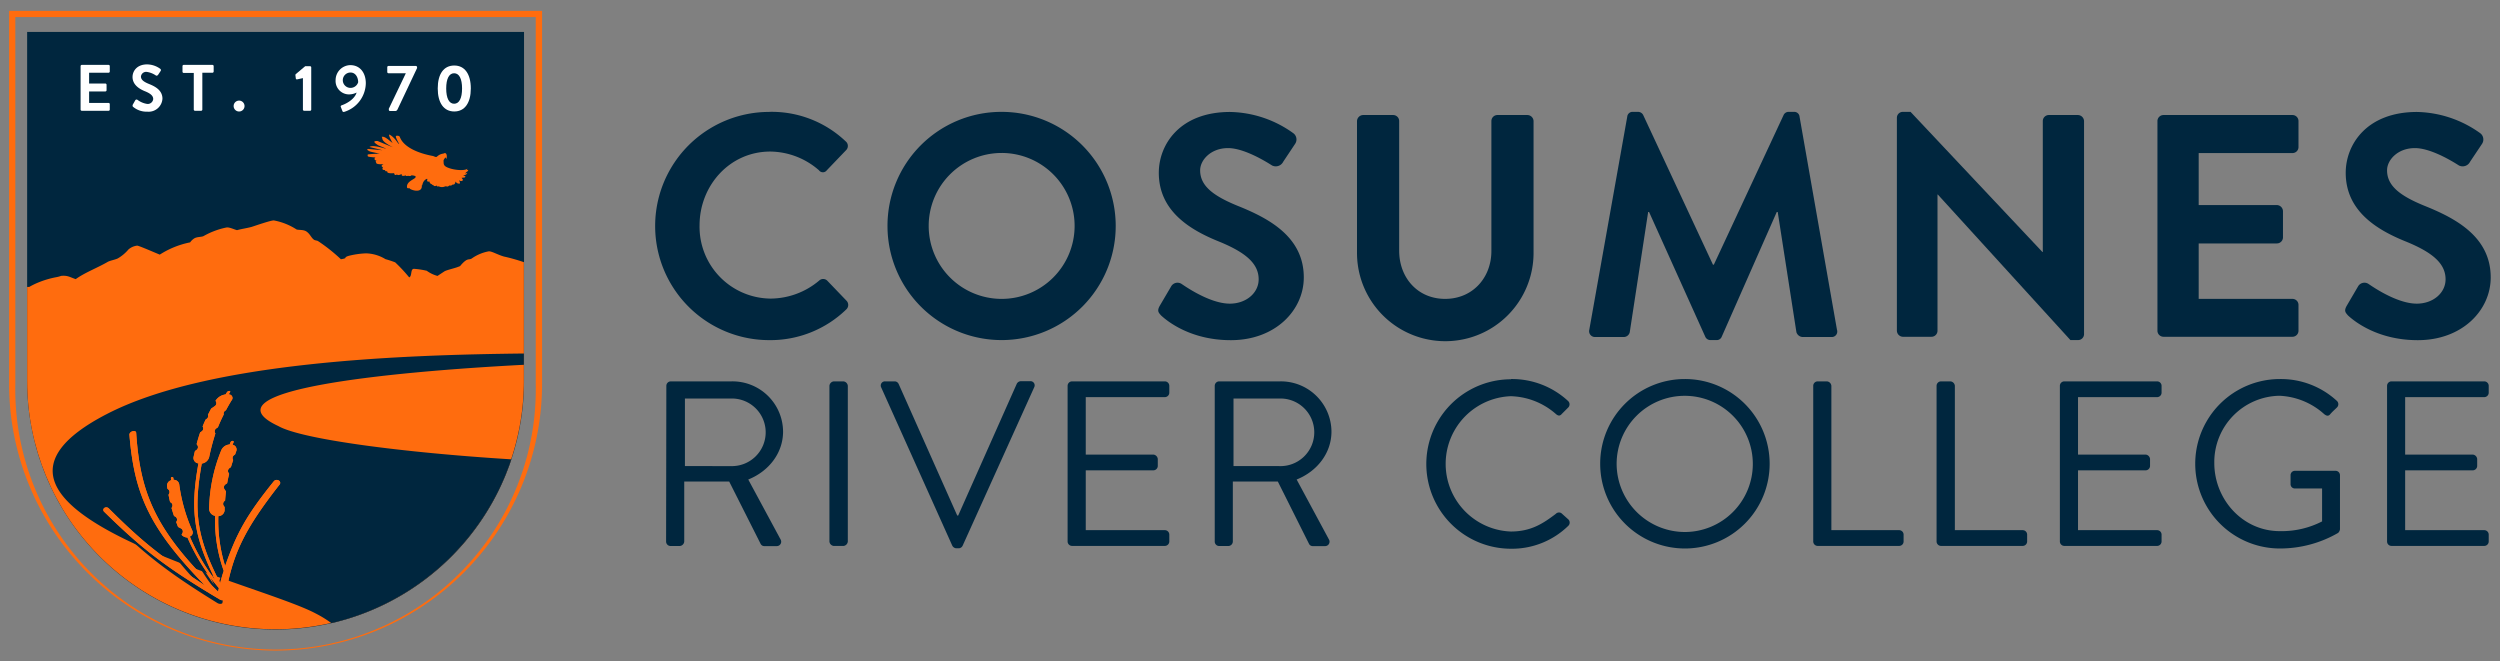
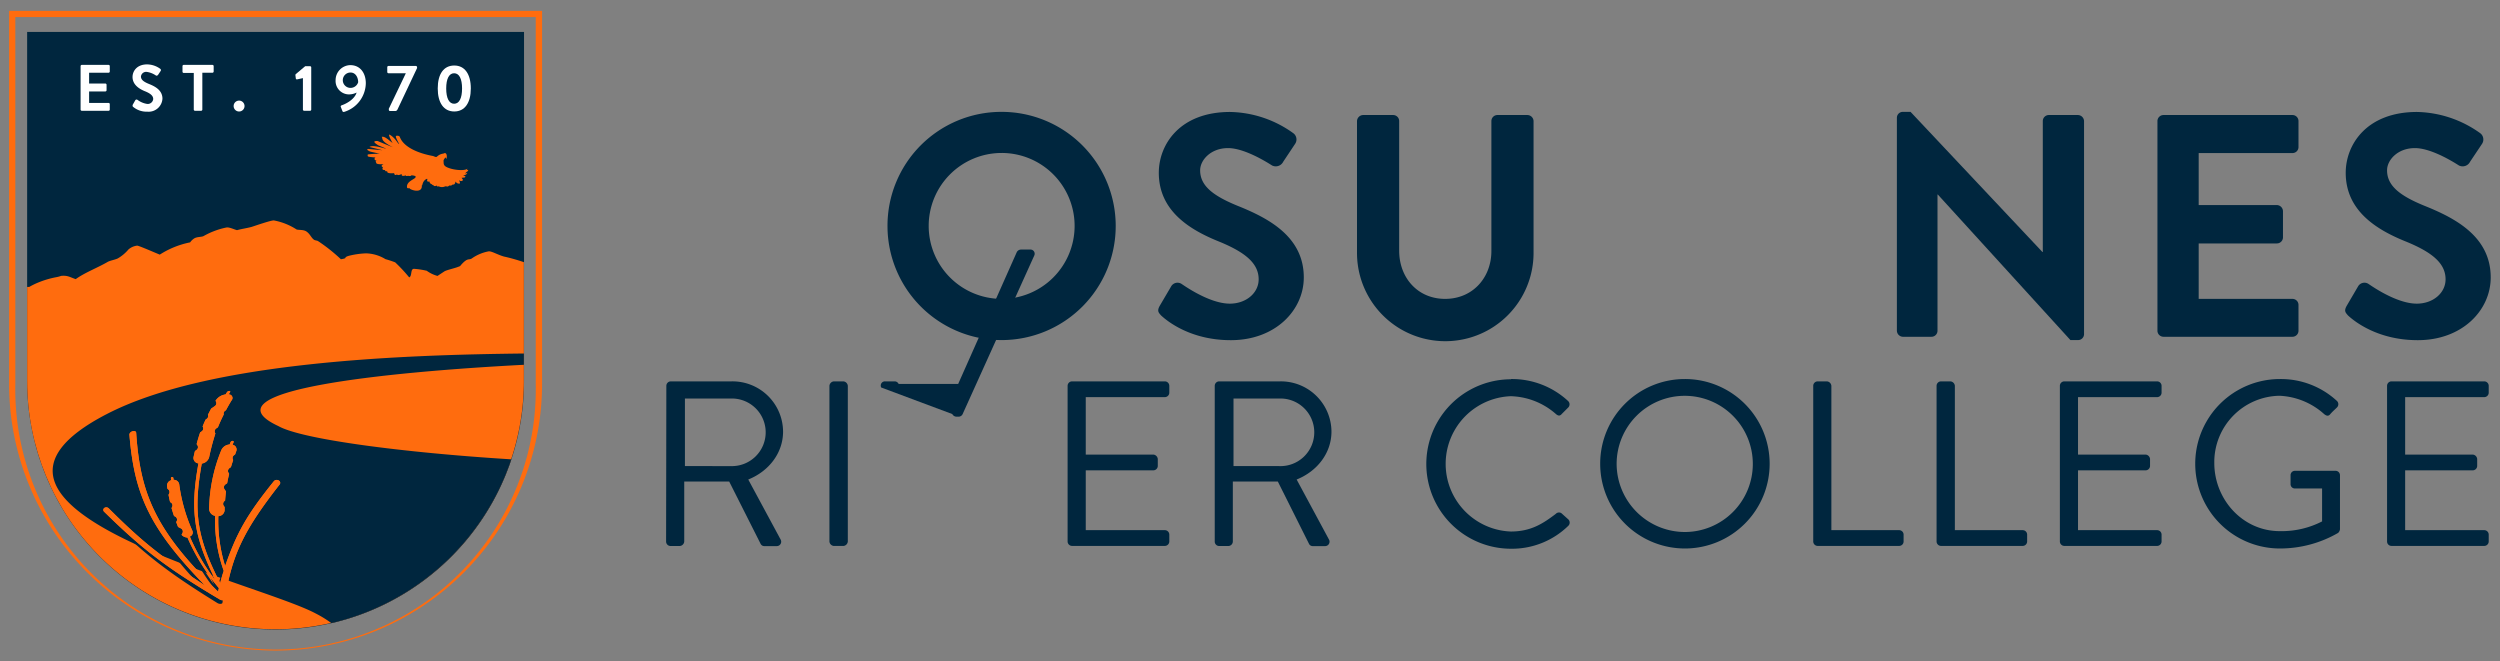
<svg xmlns="http://www.w3.org/2000/svg" id="Layer_1" data-name="Layer 1" viewBox="0 0 514 136">
  <rect x="0" y="0" width="514" height="136" fill="#808080" stroke="none" />
  <defs>
    <style>.cls-1{fill:none;}.cls-2{fill:#00263e;}.cls-3{clip-path:url(#clip-path);}.cls-4{fill:#ff6c0e;}.cls-5{fill:#fff;}</style>
    <clipPath id="clip-path">
      <path class="cls-1" d="M106.1,6.57H5.58V78.35a51.08,51.08,0,1,0,102.16,0V6.57Z" />
    </clipPath>
  </defs>
  <title>Full-color_Logo</title>
-   <path class="cls-2" d="M158.1,23a22.08,22.08,0,0,1,15.77,6.06,1.22,1.22,0,0,1,.07,1.83L170,35a1,1,0,0,1-1.63,0,15.43,15.43,0,0,0-10-3.84c-8.35,0-14.54,7-14.54,15.18a14.75,14.75,0,0,0,14.6,15.05,15.62,15.62,0,0,0,10-3.71,1.2,1.2,0,0,1,1.63,0l4,4.17a1.25,1.25,0,0,1-.06,1.76,22.39,22.39,0,0,1-15.84,6.32,23.46,23.46,0,1,1,0-46.92Z" />
  <path class="cls-2" d="M205.86,23a23.46,23.46,0,1,1-23.39,23.53A23.41,23.41,0,0,1,205.86,23Zm0,38.45a15,15,0,1,0-14.92-14.92A15,15,0,0,0,205.86,61.45Z" />
  <path class="cls-2" d="M238.44,62.88l2.35-4a1.51,1.51,0,0,1,2.22-.45c.32.19,5.6,4,9.84,4,3.38,0,5.93-2.22,5.93-5,0-3.32-2.81-5.6-8.28-7.82-6.13-2.48-12.25-6.39-12.25-14.08,0-5.8,4.3-12.51,14.66-12.51a22.88,22.88,0,0,1,13,4.37,1.6,1.6,0,0,1,.39,2.15l-2.47,3.71a1.71,1.71,0,0,1-2.28.78c-.52-.32-5.48-3.58-9.06-3.58s-5.74,2.48-5.74,4.56c0,3.07,2.42,5.15,7.69,7.3,6.33,2.54,13.62,6.32,13.62,14.73,0,6.71-5.8,12.9-15,12.9-8.22,0-13-3.84-14.34-5.08C238.18,64.25,237.86,63.93,238.44,62.88Z" />
  <path class="cls-2" d="M279,24.89a1.29,1.29,0,0,1,1.24-1.24h6.19a1.24,1.24,0,0,1,1.24,1.24V51.54c0,5.54,3.78,9.91,9.45,9.91s9.51-4.37,9.51-9.84V24.89a1.24,1.24,0,0,1,1.24-1.24h6.19a1.29,1.29,0,0,1,1.24,1.24V52A18.15,18.15,0,0,1,279,52Z" />
-   <path class="cls-2" d="M334.56,24a1.09,1.09,0,0,1,1.17-1h1a1.19,1.19,0,0,1,1.11.65l14.34,30.76h.19l14.34-30.76a1.13,1.13,0,0,1,1.11-.65h1a1.09,1.09,0,0,1,1.17,1l7.69,43.79a1.13,1.13,0,0,1-1.17,1.5h-5.93a1.41,1.41,0,0,1-1.24-1l-3.84-24.7h-.2L354,69.2a1.1,1.1,0,0,1-1.11.72H351.7a1.15,1.15,0,0,1-1.11-.72L339.05,43.59h-.19l-3.78,24.7a1.27,1.27,0,0,1-1.17,1H328a1.2,1.2,0,0,1-1.24-1.5Z" />
  <path class="cls-2" d="M390,24.17A1.22,1.22,0,0,1,391.18,23h1.63l27.11,28.81H420V24.89a1.24,1.24,0,0,1,1.24-1.24h6a1.29,1.29,0,0,1,1.24,1.24V68.75a1.23,1.23,0,0,1-1.24,1.17h-1.56L398.42,40h-.07V68a1.24,1.24,0,0,1-1.24,1.24h-5.93A1.28,1.28,0,0,1,390,68Z" />
  <path class="cls-2" d="M443.57,24.89a1.25,1.25,0,0,1,1.24-1.24h26.53a1.24,1.24,0,0,1,1.23,1.24v5.35a1.23,1.23,0,0,1-1.23,1.23H452.05V42.16h16.09a1.29,1.29,0,0,1,1.24,1.24v5.41a1.25,1.25,0,0,1-1.24,1.24H452.05v11.4h19.29a1.24,1.24,0,0,1,1.23,1.24V68a1.24,1.24,0,0,1-1.23,1.24H444.81A1.25,1.25,0,0,1,443.57,68Z" />
  <path class="cls-2" d="M482.48,62.88l2.34-4a1.51,1.51,0,0,1,2.22-.45c.32.19,5.6,4,9.84,4,3.39,0,5.93-2.22,5.93-5,0-3.32-2.8-5.6-8.28-7.82-6.12-2.48-12.25-6.39-12.25-14.08,0-5.8,4.3-12.51,14.66-12.51a23,23,0,0,1,13,4.37,1.62,1.62,0,0,1,.39,2.15l-2.48,3.71a1.71,1.71,0,0,1-2.28.78c-.52-.32-5.47-3.58-9.06-3.58s-5.73,2.48-5.73,4.56c0,3.07,2.41,5.15,7.69,7.3,6.32,2.54,13.62,6.32,13.62,14.73,0,6.71-5.8,12.9-15,12.9-8.21,0-13-3.84-14.34-5.08C482.22,64.25,481.89,63.93,482.48,62.88Z" />
  <path class="cls-2" d="M137,79.33a.92.92,0,0,1,.92-.92H150.4A10.4,10.4,0,0,1,161,88.72c0,4.45-2.95,8.18-7.16,9.87l6.63,12.29a.91.91,0,0,1-.82,1.4h-2.47a.84.84,0,0,1-.78-.43L149.92,99h-9.24v12.34a1,1,0,0,1-.92.92h-1.89a.92.92,0,0,1-.92-.92Zm13.21,16.5a6.95,6.95,0,1,0,0-13.89h-9.39V95.83Z" />
  <path class="cls-2" d="M170.53,79.33a1,1,0,0,1,.92-.92h1.94a1,1,0,0,1,.92.92v32a1,1,0,0,1-.92.92h-1.94a1,1,0,0,1-.92-.92Z" />
-   <path class="cls-2" d="M181.18,79.67a.86.86,0,0,1,.82-1.26h1.94a.9.9,0,0,1,.82.53L196.81,106H197l12.05-27.1a1,1,0,0,1,.82-.53h1.94a.86.86,0,0,1,.82,1.26l-14.71,32.56a.92.92,0,0,1-.82.54h-.48a1,1,0,0,1-.83-.54Z" />
+   <path class="cls-2" d="M181.18,79.67a.86.86,0,0,1,.82-1.26h1.94a.9.9,0,0,1,.82.53H197l12.05-27.1a1,1,0,0,1,.82-.53h1.94a.86.86,0,0,1,.82,1.26l-14.71,32.56a.92.92,0,0,1-.82.54h-.48a1,1,0,0,1-.83-.54Z" />
  <path class="cls-2" d="M219.5,79.33a.92.92,0,0,1,.92-.92h19.07a.92.92,0,0,1,.92.92v1.41a.92.92,0,0,1-.92.91H223.23V93.46h13.89a1,1,0,0,1,.92.92v1.4a.92.92,0,0,1-.92.92H223.23V109h16.26a.92.92,0,0,1,.92.92v1.4a.92.92,0,0,1-.92.92H220.42a.92.92,0,0,1-.92-.92Z" />
  <path class="cls-2" d="M249.75,79.33a.92.92,0,0,1,.92-.92H263.2a10.4,10.4,0,0,1,10.55,10.31c0,4.45-2.95,8.18-7.16,9.87l6.62,12.29a.91.91,0,0,1-.82,1.4h-2.47a.84.84,0,0,1-.77-.43L262.72,99h-9.25v12.34a.94.94,0,0,1-.92.92h-1.88a.91.91,0,0,1-.92-.92ZM263,95.83a6.95,6.95,0,1,0,0-13.89h-9.39V95.83Z" />
  <path class="cls-2" d="M310.67,77.93a17,17,0,0,1,11.71,4.5.93.93,0,0,1,.05,1.35l-1.31,1.31c-.39.48-.77.44-1.26,0a14.63,14.63,0,0,0-9.24-3.63,13.92,13.92,0,0,0,0,27.82c4.21,0,6.68-1.69,9.24-3.62a.91.91,0,0,1,1.16-.15l1.46,1.31a.92.92,0,0,1-.05,1.3,16.58,16.58,0,0,1-11.76,4.7,17.42,17.42,0,1,1,0-34.84Z" />
  <path class="cls-2" d="M346.38,77.93A17.42,17.42,0,1,1,329,95.4,17.39,17.39,0,0,1,346.38,77.93Zm0,31.45a14,14,0,1,0-14-14A14.06,14.06,0,0,0,346.38,109.38Z" />
  <path class="cls-2" d="M372.8,79.33a.92.92,0,0,1,.92-.92h1.89a1,1,0,0,1,.92.92V109h13.93a.92.92,0,0,1,.92.92v1.4a.91.91,0,0,1-.92.92H373.72a.92.92,0,0,1-.92-.92Z" />
  <path class="cls-2" d="M398.16,79.33a.92.92,0,0,1,.92-.92H401a1,1,0,0,1,.92.92V109h13.94a.92.92,0,0,1,.92.92v1.4a.92.92,0,0,1-.92.92H399.08a.92.92,0,0,1-.92-.92Z" />
  <path class="cls-2" d="M423.51,79.33a.92.92,0,0,1,.92-.92H443.5a.92.92,0,0,1,.92.92v1.41a.92.92,0,0,1-.92.91H427.24V93.46h13.89a1,1,0,0,1,.92.92v1.4a.92.92,0,0,1-.92.92H427.24V109H443.5a.92.92,0,0,1,.92.92v1.4a.92.92,0,0,1-.92.92H424.43a.92.92,0,0,1-.92-.92Z" />
  <path class="cls-2" d="M468.76,77.93a17,17,0,0,1,11.71,4.5.93.93,0,0,1,0,1.35c-.44.44-1,.92-1.36,1.36s-.72.43-1.26,0a14.65,14.65,0,0,0-9.19-3.77A13.64,13.64,0,0,0,455.26,95.2c0,7.45,5.81,14,13.45,14a18.17,18.17,0,0,0,8.71-2v-6.77h-5.56a.88.88,0,0,1-.92-.87V97.72a.89.89,0,0,1,.92-.92h8.37a.91.91,0,0,1,.87.92V108.8a1.2,1.2,0,0,1-.39.77,23.87,23.87,0,0,1-11.95,3.2,17.42,17.42,0,1,1,0-34.84Z" />
  <path class="cls-2" d="M490.78,79.33a.92.92,0,0,1,.92-.92h19.06a.92.92,0,0,1,.92.92v1.41a.92.92,0,0,1-.92.91H494.5V93.46h13.89a1,1,0,0,1,.92.92v1.4a.92.92,0,0,1-.92.92H494.5V109h16.26a.92.92,0,0,1,.92.92v1.4a.92.92,0,0,1-.92.92H491.7a.91.91,0,0,1-.92-.92Z" />
  <path class="cls-2" d="M107.74,6.57V78.35a51.08,51.08,0,1,1-102.16,0V6.57Z" />
  <g class="cls-3">
    <path class="cls-4" d="M103.63,52.75c-1.41-.4-2.62-1.19-3.22-1.06A8.79,8.79,0,0,0,97,53.14c-.61.4-.81-.26-2.21,1.33-.2.26-.2.26-.61.4-.61.26-2.42.66-2.82.93l-1.41.93a6.69,6.69,0,0,1-2.21-1.06,16.82,16.82,0,0,0-2.61-.4c-.81,0-.35,1.49-1,1.76a32.22,32.22,0,0,0-2.88-3.09,21,21,0,0,0-2-.66,8,8,0,0,0-4-1.19,16.84,16.84,0,0,0-3.62.53c-1.2.4.07.42-1.54.68a35.15,35.15,0,0,0-4.7-3.73c-.2-.13-.6-.13-.8-.26-.61-.4-.81-1.2-1.61-1.73-.61-.4-1.62-.26-2-.4a13,13,0,0,0-4.62-1.85c-.4-.13-3.82,1.06-4.63,1.32-1,.27-2,.4-3,.67-.6-.14-1.61-.67-2.21-.54a16,16,0,0,0-4.62,1.73c-.4.26-1.41.13-2,.53a3.06,3.06,0,0,0-.81.79,18.1,18.1,0,0,0-6.24,2.52c-1-.4-4-1.72-4.62-1.85a3.31,3.31,0,0,0-1.82.79,8.32,8.32,0,0,1-2.21,1.85c-.6.27-1.41.4-2,.67-2,1.19-4.82,2.25-6.63,3.58-1.21-.4-1.62-.8-3-.67a5.84,5.84,0,0,1-1,.27,18.55,18.55,0,0,0-3.62,1.06A15.35,15.35,0,0,0,6,59l-.45,0v19.3a51.08,51.08,0,1,0,102.16,0V53.9C106.3,53.42,104.8,53,103.63,52.75Zm-47,47.56C49.28,110,47.1,115.1,45.74,123.9c0,.18-.21.26-.46.25H45.2a1.18,1.18,0,0,1-.51-.17c-11-6.79-15.59-10.57-23-18a.53.53,0,0,1,0-.81.71.71,0,0,1,.9.08c6.32,6.51,10.15,9.79,19.18,15.86-11.11-11.75-14.12-18.76-15.07-31a.82.82,0,0,1,.64-.73c.37-.1.69,0,.71.34.87,12.89,4.14,20.38,16.34,32.65.06-.29.09-.43.16-.72a42.4,42.4,0,0,1-6.21-10.49,1.51,1.51,0,0,1-1.35-.86,35.9,35.9,0,0,1-2.73-9.59,1.15,1.15,0,0,1,.82-1.2,2.73,2.73,0,0,1,0-.4.23.23,0,0,1,.21-.25.22.22,0,0,1,.27.17l.05.4a1.07,1.07,0,0,1,1.11.87,36.1,36.1,0,0,0,2.63,9.59.88.88,0,0,1-.5,1.19A42.17,42.17,0,0,0,44,120.18C39.55,111,38.85,105.74,40.54,96a1.09,1.09,0,0,1-1-1.3A34.07,34.07,0,0,1,44,83a2.81,2.81,0,0,1,1.91-1.2c.11-.19.17-.28.29-.47a.6.6,0,0,1,.45-.24c.17,0,.24.11.15.25l-.28.46c.61.12.85.6.51,1.21a34,34,0,0,0-4.41,11.7A1.77,1.77,0,0,1,41.15,96c-1.72,9.92-1,15.23,3.67,24.58.24-1,.39-1.5.7-2.51a32.16,32.16,0,0,1-1.64-11.31,1.51,1.51,0,0,1-1.18-1.42,34.25,34.25,0,0,1,2.38-12.08,2,2,0,0,1,1.66-1.18l.2-.5a.41.41,0,0,1,.4-.23.19.19,0,0,1,.18.29l-.19.49a1,1,0,0,1,.7,1.4,34.18,34.18,0,0,0-2.3,12.08,1.28,1.28,0,0,1-1.24,1.2,31.83,31.83,0,0,0,1.36,10.27c2.3-6.76,4.24-10.38,9.71-17.42a.73.73,0,0,1,.94-.19A.56.56,0,0,1,56.65,100.31Z" />
    <path class="cls-2" d="M57.23,87.6c4.77,2.73,25.67,5.46,47.91,6.84a51.29,51.29,0,0,1-37,33.68,23.19,23.19,0,0,0-3.25-2c-12.6-6.69-80.33-21.68-42.91-41,20.85-10.78,60.63-12.16,85.73-12.44v2.32C78.9,76.5,41.66,80.35,57.23,87.6Z" />
    <path class="cls-1" d="M106.1,6.57H5.58V78.35a51.08,51.08,0,1,0,102.16,0V6.57Z" />
    <path class="cls-1" d="M106.1,6.57H5.58V78.35a51.08,51.08,0,1,0,102.16,0V6.57Z" />
    <path class="cls-4" d="M57.29,98.78a.78.78,0,0,0-1,.18c-5.64,7-7.64,10.67-10,17.42a31.26,31.26,0,0,1-1.4-10.26,1.32,1.32,0,0,0,1.29-1.2c0-.24,0-.44,0-.67L46,104a.73.73,0,0,1,.18-1l.1-.07q.07-1,.18-1.89l-.3-.44a.72.72,0,0,1,.18-1l.36-.25c.12-.63.25-1.26.41-1.91L47,97.24a.72.72,0,0,1,.19-1l.29-.21c.14-.46.29-.94.46-1.45h0a.72.72,0,0,1,.19-1l.21-.15c.07-.2.13-.39.21-.6a1,1,0,0,0-.73-1.39l.2-.5c.07-.14,0-.27-.19-.29a.43.43,0,0,0-.41.24c-.09.2-.13.3-.21.5a2,2,0,0,0-1.71,1.17A33.33,33.33,0,0,0,43,104.64a1.51,1.51,0,0,0,1.22,1.42A31.07,31.07,0,0,0,46,117.37c-.33,1-.48,1.52-.73,2.51-4.8-9.34-5.56-14.66-3.79-24.57A1.83,1.83,0,0,0,43,94a46.66,46.66,0,0,1,1.27-4.83l0-.08a.72.72,0,0,1,.18-1l.36-.25c.34-.85.73-1.71,1.19-2.62a.72.72,0,0,1,.28-.77l.18-.12c.34-.64.72-1.31,1.14-2A.73.73,0,0,0,47,81.1l.3-.47c.09-.14,0-.25-.16-.25a.62.62,0,0,0-.47.25c-.12.19-.18.28-.29.47a2.84,2.84,0,0,0-2,1.2.75.75,0,0,1-.07.12l.05.07a.73.73,0,0,1-.18,1l-.76.52c-.24.44-.46.87-.67,1.28a.69.69,0,0,1-.26.83l-.22.16c-.22.47-.43.94-.61,1.41l0,0a.72.72,0,0,1-.19,1l-.32.22c-.26.76-.5,1.55-.72,2.4l.14.21a.71.71,0,0,1-.18,1l-.31.22c-.09.39-.19.79-.28,1.22a1.11,1.11,0,0,0,1,1.31c-1.75,9.74-1,15,3.58,24.17a41.53,41.53,0,0,1-5.35-9.13.88.88,0,0,0,.52-1.19,34.62,34.62,0,0,1-2.71-9.59,1.11,1.11,0,0,0-1.15-.87l-.05-.4a.24.24,0,0,0-.28-.18.24.24,0,0,0-.22.26l.05.4a1.13,1.13,0,0,0-.84,1.2c0,.2.06.38.1.58h0a.72.72,0,0,1,.31,1l-.11.22c.1.52.2,1,.32,1.48l.09.05a.72.72,0,0,1,.31,1l-.1.18c.15.54.32,1.08.51,1.63l.21.11a.72.72,0,0,1,.32,1l-.08.15c.12.32.24.64.38,1l.57.29a.72.72,0,0,1,.32,1l-.17.32a1.68,1.68,0,0,0,1.21.57A41.71,41.71,0,0,0,45,120.91c-.06.3-.1.44-.16.73C32.23,109.37,28.85,101.88,28,89c0-.3-.35-.45-.73-.34s-.69.43-.66.72c1,12.23,4.08,19.24,15.55,31-9.32-6.07-13.28-9.35-19.8-15.86a.73.73,0,0,0-.92-.08.51.51,0,0,0,0,.8c7.64,7.48,12.39,11.26,23.73,18a1.41,1.41,0,0,0,.52.18h.08c.26,0,.46-.06.48-.24,1.4-8.81,3.66-13.89,11.26-23.59A.54.54,0,0,0,57.29,98.78Z" />
  </g>
  <path class="cls-4" d="M96.14,34.91c0-.08-.32.39,0-.34-.1.56-2.53.53-4.07-.11-.6-.24-.85-.51-.86-1,0-.29-.06-.48.06-.66,0,0,.32-.51.36-.41.13.28.14.28.17.26.17-.69,0-1.45-.63-1.07a2.21,2.21,0,0,0-1.37.67c-.47.07-.33-.1-1-.22-2.23-.42-5.78-1.55-6.62-3.93,0,0-.2-.29-.75-.16-.12.14,0,.47.64,1.67-.29,0-.68-1.19-2-1.95-.13.06-.17.21.56,1.6,0,0,.07.06.11.13-.46-.23-1.6-1.5-2.26-1.24.31.37-.4.74,2.3,2.12-.38-.14-1.23-.47-3.15-1.28-.66,0-1.16.08.16.9l1.59.66c-.15.08-2.72-.89-3.41-.33,0,0,2.56.62,2.6.67-1-.11,0,0-2.86-.27-.17.05-.23.15-.23.19.79.47.22.24,2.6.8a19.28,19.28,0,0,0-2.46.14c-.07.48-.19.47,1.56.63-.12.17-.31.23-.06.55a1.07,1.07,0,0,0,.36.08l-.06,0a.32.32,0,0,0-.17.3c.27,0-.43.57,1.62.44-.16.07-.74.36-.14.63.06,0-.47.6.45.59,0,.09,0,.17.06.21a.53.53,0,0,0,.39,0c-.13.36.33.51,1.39.42a3.3,3.3,0,0,0,.15.35c.07.08.27,0,.41-.05s.16.31,1-.13c.07,0-.24.52.61.36a1.11,1.11,0,0,1,.26-.07h0a.07.07,0,0,0,0,.08s.1.11.47,0a.75.75,0,0,0,.56,0,.47.47,0,0,0,.21-.15.22.22,0,0,0,.13.09H85c.16.11.55,0,.43.38s-1.87.82-1.75,2c0,.31.34.29.52.18-.29.25,2.73,1.42,2.52-.57.19.31,0-.81,1-1.29,0,0,0,0,.13,0s-.37.71.48.54c-.08.36.43.6.49.56s0,0,0,.06.29.14.29.14.15.36.67.07c.08,0-.06.28.42.16a1.5,1.5,0,0,0,1.34,0c.1,0,.22,0,.24,0s.26.18.61-.19c.1.09.37,0,.42,0a.4.4,0,0,0,.21-.17c.25,0,.5.07.65-.64a.77.77,0,0,0,.85.43s.07-.08.06-.12L94.39,37a.49.49,0,0,0,.77.07c0-.25,0-.13-.27-.52.18,0,0,0,.63-.05.19-.16.37-.25-.32-.42a2.3,2.3,0,0,0,.59-.18c-.07.11.58-.55.07-.27-.21.12-.34,0,.29-.43a.33.33,0,0,0,.11-.22c0-.06-.09-.05-.12,0Z" />
  <path class="cls-5" d="M16.57,13.59a.26.26,0,0,1,.26-.25h5.49a.25.25,0,0,1,.25.25V14.7a.26.26,0,0,1-.25.26h-4v2.21h3.34a.26.26,0,0,1,.25.26v1.12a.25.25,0,0,1-.25.25H18.32v2.36h4a.25.25,0,0,1,.25.26v1.11a.25.25,0,0,1-.25.25H16.83a.26.26,0,0,1-.26-.25Z" />
  <path class="cls-5" d="M27.33,21.46l.48-.84a.31.31,0,0,1,.46-.09,4.48,4.48,0,0,0,2,.84,1.13,1.13,0,0,0,1.23-1c0-.69-.58-1.16-1.72-1.62s-2.53-1.33-2.53-2.92c0-1.2.89-2.59,3-2.59a4.68,4.68,0,0,1,2.7.91.32.32,0,0,1,.08.44l-.51.77c-.11.16-.31.27-.47.16a4.46,4.46,0,0,0-1.88-.74,1.07,1.07,0,0,0-1.19.94c0,.64.5,1.07,1.6,1.52,1.3.52,2.82,1.3,2.82,3.05a2.85,2.85,0,0,1-3.11,2.67,4.32,4.32,0,0,1-3-1.06C27.27,21.74,27.21,21.68,27.33,21.46Z" />
  <path class="cls-5" d="M39.84,15H37.77a.26.26,0,0,1-.25-.26V13.59a.25.25,0,0,1,.25-.25h5.9a.26.26,0,0,1,.26.25V14.7a.26.26,0,0,1-.26.26H41.6v7.57a.26.26,0,0,1-.25.25H40.09a.26.26,0,0,1-.25-.25Z" />
  <path class="cls-5" d="M49.05,20.69a1.12,1.12,0,1,1,0,2.23,1.12,1.12,0,0,1,0-2.23Z" />
  <path class="cls-5" d="M62.28,16.06l-1.19.26a.22.22,0,0,1-.27-.18l-.08-.66a.29.29,0,0,1,.07-.24l1.94-1.63h1a.25.25,0,0,1,.24.25v8.67a.25.25,0,0,1-.24.25H62.54a.26.26,0,0,1-.26-.25Z" />
  <path class="cls-5" d="M70.32,21.62c.64-.2,2.55-1.1,3-2.59a3.52,3.52,0,0,1-1.54.38A2.76,2.76,0,0,1,69,16.48a3.09,3.09,0,0,1,3-3.09c2.12,0,3.21,1.7,3.21,3.72A6.28,6.28,0,0,1,70.77,23a.28.28,0,0,1-.38-.19l-.31-.8C70,21.85,70.07,21.7,70.32,21.62Zm3.32-4.71c0-.92-.48-2-1.58-2a1.58,1.58,0,0,0,0,3.16A1.65,1.65,0,0,0,73.64,16.91Z" />
  <path class="cls-5" d="M79.93,22.38l3.51-7.32H79.88a.26.26,0,0,1-.26-.25v-1a.26.26,0,0,1,.26-.25h5.61a.26.26,0,0,1,.26.25V14l-4,8.46c-.1.21-.23.36-.46.36h-1c-.16,0-.34,0-.34-.25Z" />
  <path class="cls-5" d="M90,18.19c0-3,1.24-4.72,3.4-4.72s3.4,1.77,3.4,4.72-1.24,4.73-3.4,4.73S90,21.15,90,18.19Zm5,0c0-2-.59-3.13-1.63-3.13s-1.63,1.14-1.63,3.13.59,3.14,1.63,3.14S95,20.21,95,18.19Z" />
  <path class="cls-4" d="M56.66,133.76A54.85,54.85,0,0,1,1.87,79V2.24H111.45V79A54.85,54.85,0,0,1,56.66,133.76ZM3.15,3.51V79a53.51,53.51,0,1,0,107,0V3.51Z" />
  <path class="cls-4" d="M57.29,98.78a.78.78,0,0,0-1,.18c-5.64,7-7.64,10.67-10,17.42a31.26,31.26,0,0,1-1.4-10.26,1.32,1.32,0,0,0,1.29-1.2c0-.24,0-.44,0-.67L46,104a.73.73,0,0,1,.18-1l.1-.07q.07-1,.18-1.89l-.3-.44a.72.72,0,0,1,.18-1l.36-.25c.12-.63.25-1.26.41-1.91L47,97.24a.72.72,0,0,1,.19-1l.29-.21c.14-.46.29-.94.46-1.45h0a.72.72,0,0,1,.19-1l.21-.15c.07-.2.13-.39.21-.6a1,1,0,0,0-.73-1.39l.2-.5c.07-.14,0-.27-.19-.29a.43.43,0,0,0-.41.24c-.09.2-.13.3-.21.5a2,2,0,0,0-1.71,1.17A33.33,33.33,0,0,0,43,104.64a1.51,1.51,0,0,0,1.22,1.42A31.07,31.07,0,0,0,46,117.37c-.33,1-.48,1.52-.73,2.51-4.8-9.34-5.56-14.66-3.79-24.57A1.83,1.83,0,0,0,43,94a46.66,46.66,0,0,1,1.27-4.83l0-.08a.72.72,0,0,1,.18-1l.36-.25c.34-.85.73-1.71,1.19-2.62a.72.72,0,0,1,.28-.77l.18-.12c.34-.64.72-1.31,1.14-2A.73.73,0,0,0,47,81.1l.3-.47c.09-.14,0-.25-.16-.25a.62.62,0,0,0-.47.25c-.12.19-.18.28-.29.47a2.84,2.84,0,0,0-2,1.2.75.75,0,0,1-.07.12l.05.07a.73.73,0,0,1-.18,1l-.76.52c-.24.44-.46.87-.67,1.28a.69.69,0,0,1-.26.83l-.22.16c-.22.47-.43.94-.61,1.41l0,0a.72.72,0,0,1-.19,1l-.32.22c-.26.76-.5,1.55-.72,2.4l.14.21a.71.71,0,0,1-.18,1l-.31.22c-.09.39-.19.79-.28,1.22a1.11,1.11,0,0,0,1,1.31c-1.75,9.74-1,15,3.58,24.17a41.53,41.53,0,0,1-5.35-9.13.88.88,0,0,0,.52-1.19,34.62,34.62,0,0,1-2.71-9.59,1.11,1.11,0,0,0-1.15-.87l-.05-.4a.24.24,0,0,0-.28-.18.24.24,0,0,0-.22.26l.05.4a1.13,1.13,0,0,0-.84,1.2c0,.2.06.38.1.58h0a.72.72,0,0,1,.31,1l-.11.22c.1.52.2,1,.32,1.48l.09.05a.72.72,0,0,1,.31,1l-.1.18c.15.54.32,1.08.51,1.63l.21.11a.72.72,0,0,1,.32,1l-.08.15c.12.32.24.64.38,1l.57.29a.72.72,0,0,1,.32,1l-.17.32a1.68,1.68,0,0,0,1.21.57A41.71,41.71,0,0,0,45,120.91c-.06.3-.1.44-.16.73C32.23,109.37,28.85,101.88,28,89c0-.3-.35-.45-.73-.34s-.69.43-.66.72c1,12.23,4.08,19.24,15.55,31-9.32-6.07-13.28-9.35-19.8-15.86a.73.73,0,0,0-.92-.08.51.51,0,0,0,0,.8c7.64,7.48,12.39,11.26,23.73,18a1.41,1.41,0,0,0,.52.18h.08c.26,0,.46-.06.48-.24,1.4-8.81,3.66-13.89,11.26-23.59A.54.54,0,0,0,57.29,98.78Z" />
</svg>